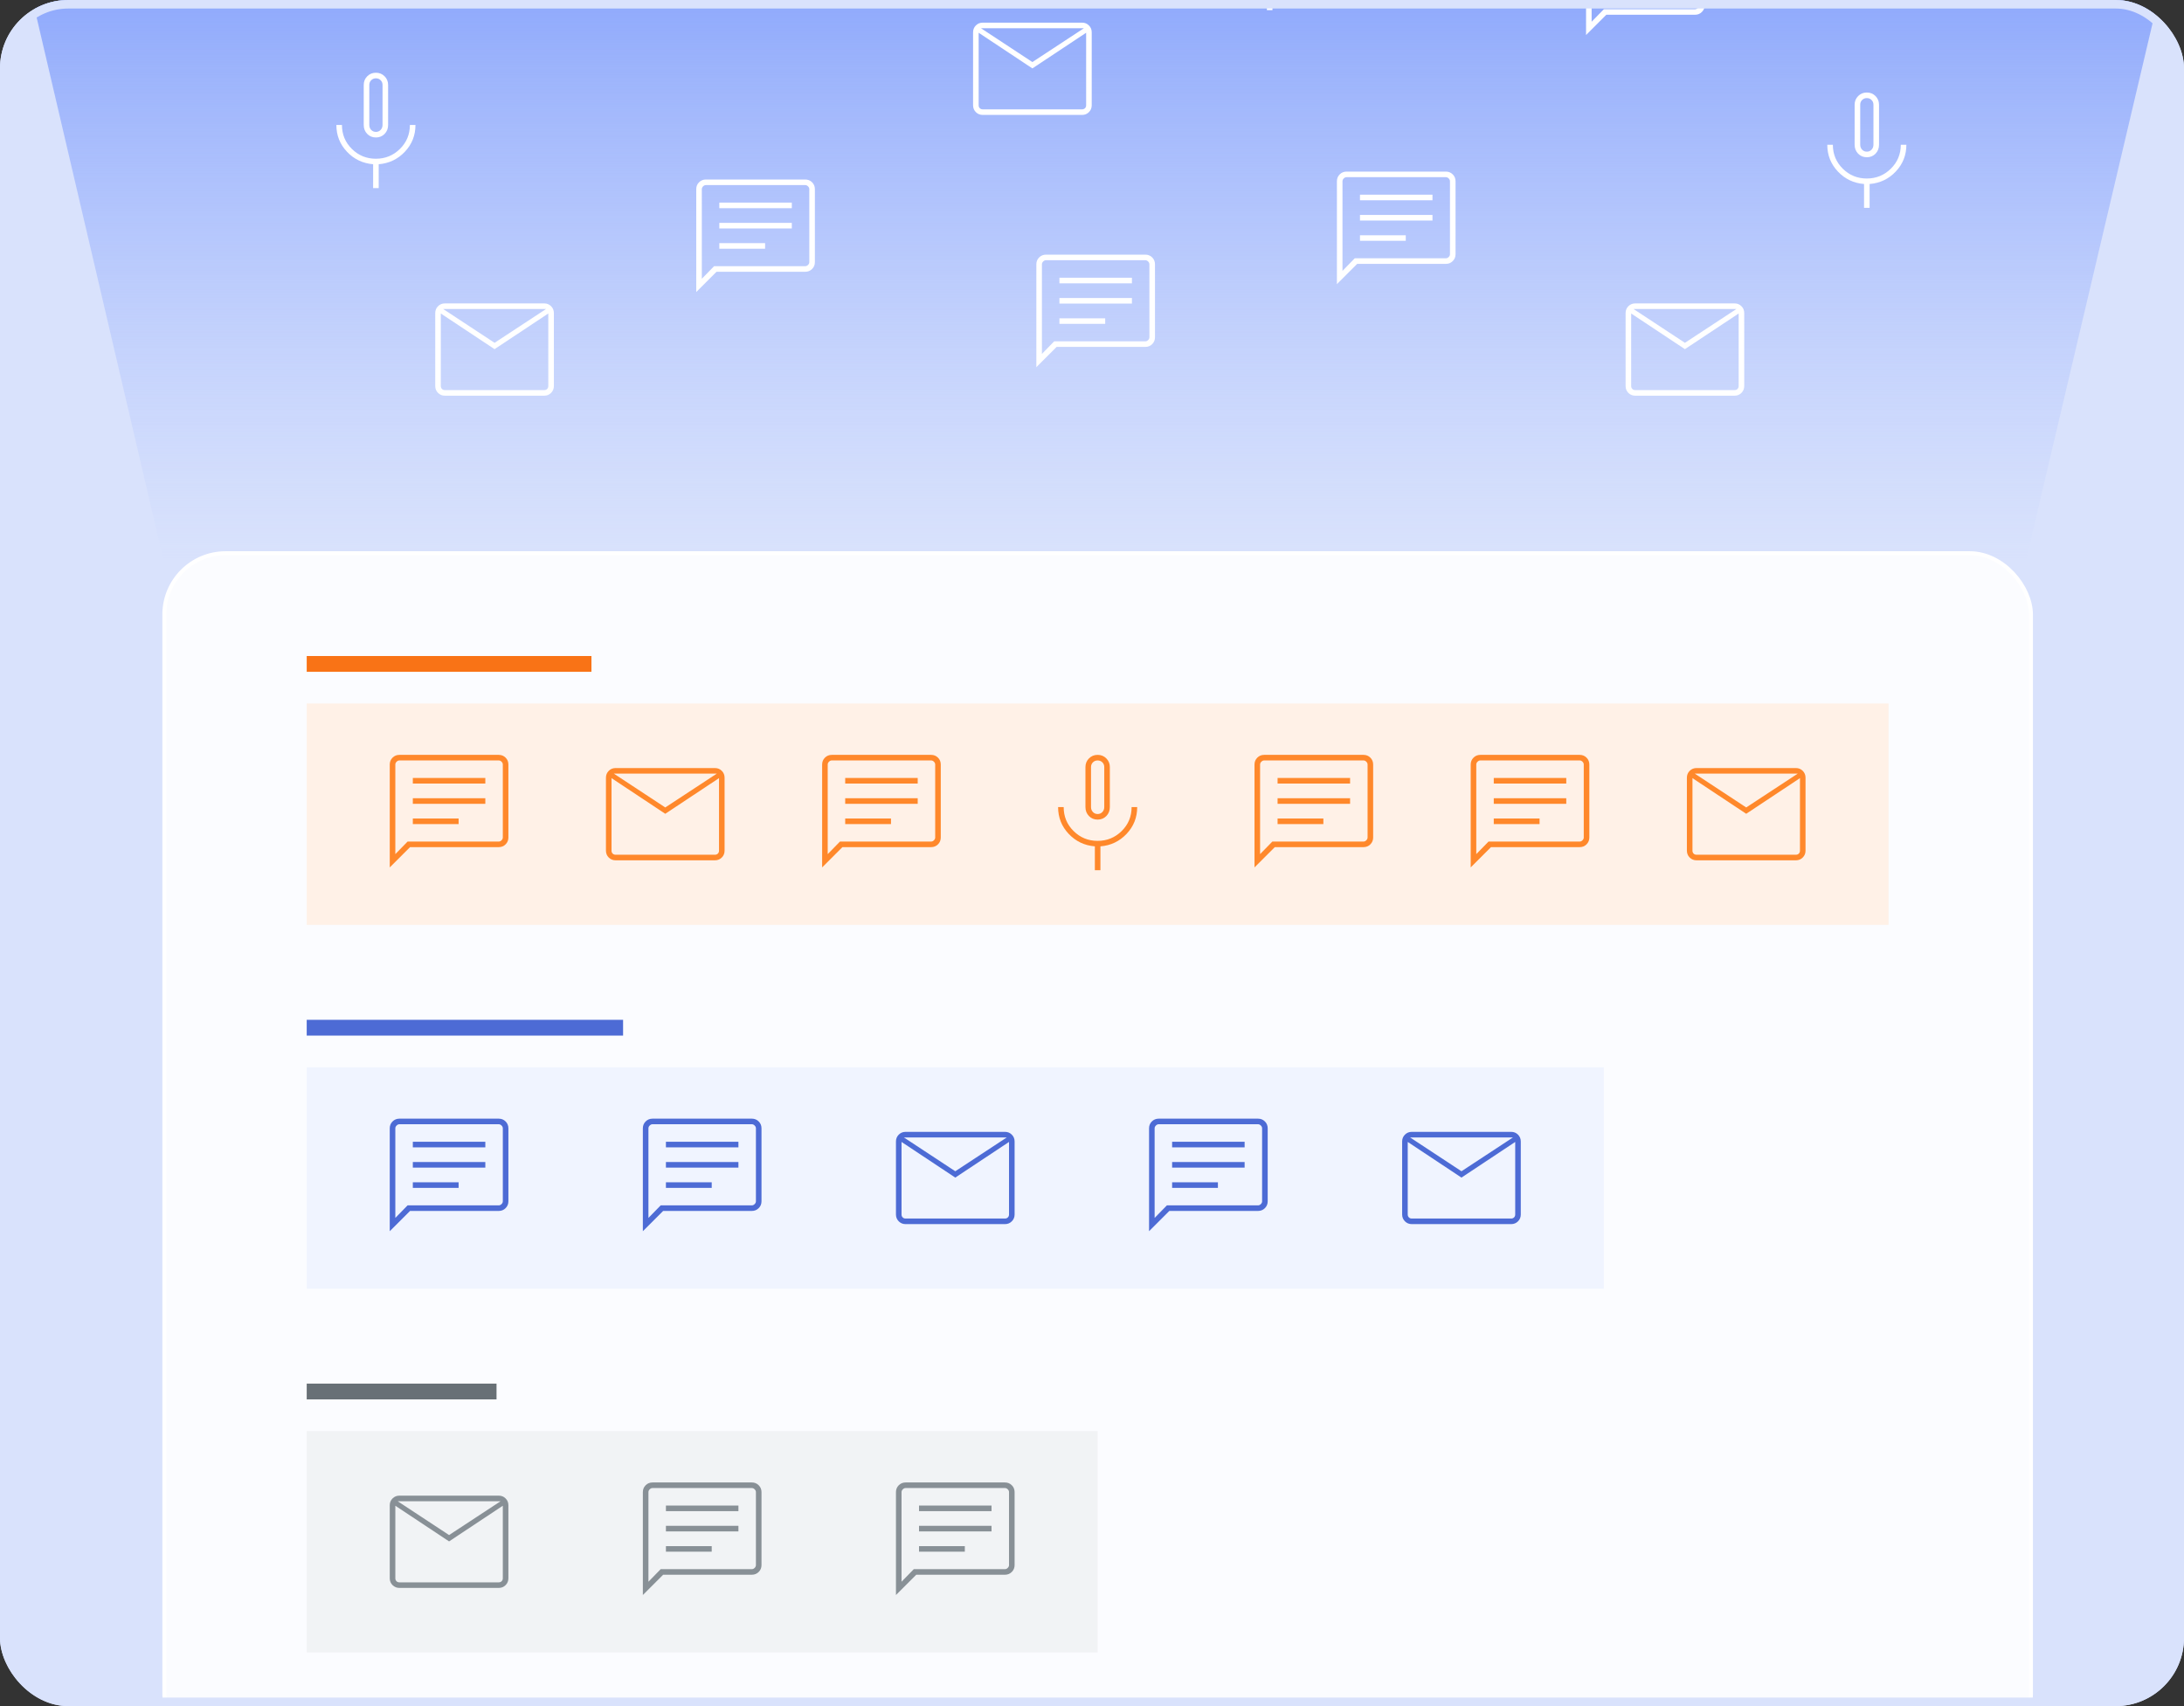
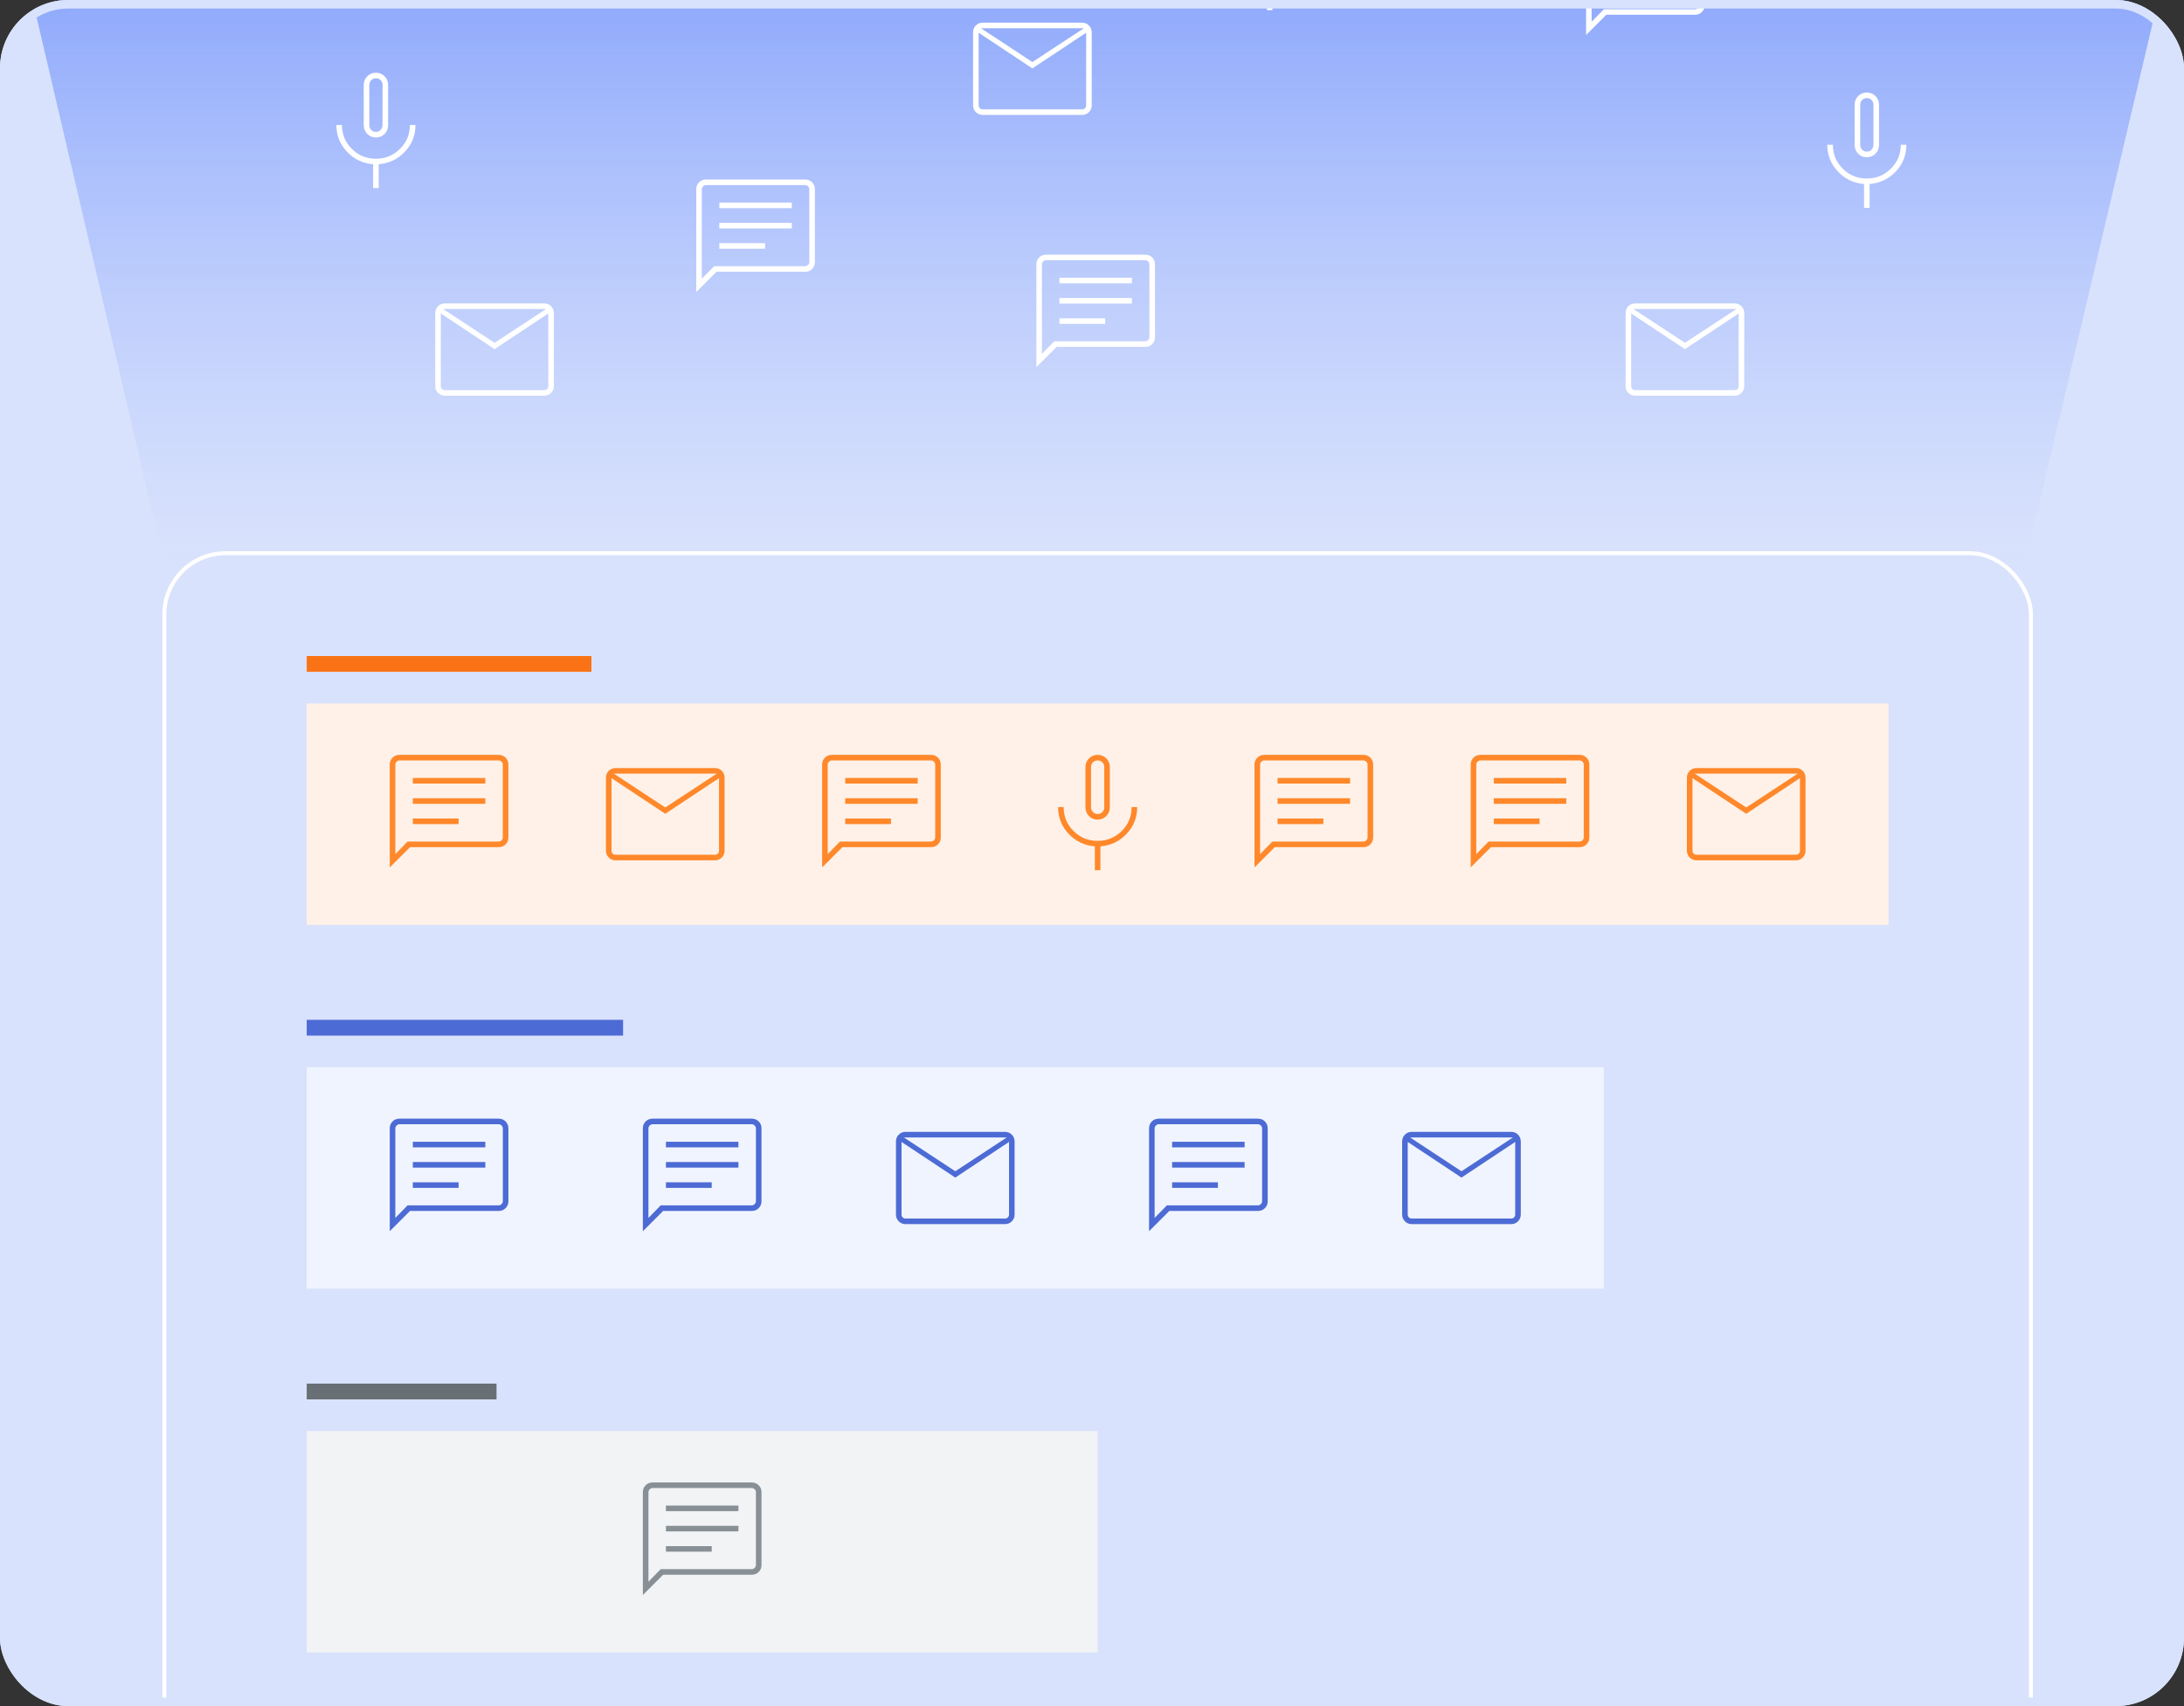
<svg xmlns="http://www.w3.org/2000/svg" width="256" height="200" viewBox="0 0 256 200" fill="none">
  <rect x="0" y="0" width="256" height="200" fill="#333333" stroke="none" />
  <g clip-path="url(#clip0_5871_1107)">
    <rect width="256" height="200" rx="8" fill="#D9E2FC" />
    <path d="M-6 -42H262.86L235.974 72.034H20.654L-6 -42Z" fill="url(#paint0_linear_5871_1107)" />
    <path d="M84.315 29.158H89.683V28.504H84.315V29.158ZM84.315 26.781H92.814V26.127H84.315V26.781ZM84.315 24.404H92.814V23.75H84.315V24.404ZM81.611 34.236V22.172C81.611 21.856 81.72 21.588 81.939 21.37C82.157 21.152 82.424 21.043 82.74 21.043H94.389C94.705 21.043 94.973 21.152 95.191 21.37C95.409 21.588 95.518 21.856 95.518 22.172V30.73C95.518 31.047 95.409 31.314 95.191 31.532C94.973 31.75 94.705 31.859 94.389 31.859H83.989L81.611 34.236ZM83.702 31.205H94.389C94.508 31.205 94.617 31.156 94.716 31.057C94.815 30.958 94.864 30.849 94.864 30.73V22.172C94.864 22.053 94.815 21.944 94.716 21.845C94.617 21.746 94.508 21.697 94.389 21.697H82.74C82.622 21.697 82.513 21.746 82.414 21.845C82.315 21.944 82.265 22.053 82.265 22.172V32.679L83.702 31.205Z" fill="white" />
    <path d="M124.181 37.965H129.548V37.312H124.181V37.965ZM124.181 35.589H132.679V34.935H124.181V35.589ZM124.181 33.211H132.679V32.557H124.181V33.211ZM121.477 43.044V30.98C121.477 30.663 121.586 30.396 121.804 30.178C122.022 29.959 122.289 29.851 122.606 29.851H134.254C134.57 29.851 134.838 29.959 135.056 30.178C135.274 30.396 135.383 30.663 135.383 30.98V39.538C135.383 39.854 135.274 40.121 135.056 40.34C134.838 40.558 134.57 40.667 134.254 40.667H123.854L121.477 43.044ZM123.568 40.013H134.254C134.373 40.013 134.482 39.963 134.581 39.864C134.68 39.765 134.729 39.656 134.729 39.538V30.98C134.729 30.861 134.68 30.752 134.581 30.653C134.482 30.554 134.373 30.504 134.254 30.504H122.606C122.487 30.504 122.378 30.554 122.279 30.653C122.18 30.752 122.13 30.861 122.13 30.98V41.486L123.568 40.013Z" fill="white" />
    <path d="M188.615 -0.973H193.982V-1.626H188.615V-0.973ZM188.615 -3.35H197.113V-4.004H188.615V-3.35ZM188.615 -5.727H197.113V-6.381H188.615V-5.727ZM185.911 4.106V-7.959C185.911 -8.275 186.02 -8.543 186.238 -8.761C186.456 -8.979 186.723 -9.088 187.04 -9.088H198.688C199.005 -9.088 199.272 -8.979 199.49 -8.761C199.708 -8.543 199.817 -8.275 199.817 -7.959V0.599C199.817 0.916 199.708 1.183 199.49 1.401C199.272 1.619 199.005 1.728 198.688 1.728H188.288L185.911 4.106ZM188.002 1.075H198.688C198.807 1.075 198.916 1.025 199.015 0.926C199.114 0.827 199.163 0.718 199.163 0.599V-7.959C199.163 -8.078 199.114 -8.187 199.015 -8.286C198.916 -8.385 198.807 -8.434 198.688 -8.434H187.04C186.921 -8.434 186.812 -8.385 186.713 -8.286C186.614 -8.187 186.564 -8.078 186.564 -7.959V2.548L188.002 1.075Z" fill="white" />
-     <path d="M159.411 28.231H164.779V27.577H159.411V28.231ZM159.411 25.854H167.91V25.2H159.411V25.854ZM159.411 23.477H167.91V22.823H159.411V23.477ZM156.707 33.309V21.245C156.707 20.929 156.816 20.661 157.034 20.443C157.252 20.225 157.52 20.116 157.836 20.116H169.484C169.801 20.116 170.068 20.225 170.286 20.443C170.505 20.661 170.614 20.929 170.614 21.245V29.803C170.614 30.119 170.505 30.387 170.286 30.605C170.068 30.823 169.801 30.932 169.484 30.932H159.084L156.707 33.309ZM158.798 30.278H169.484C169.603 30.278 169.712 30.229 169.811 30.13C169.91 30.031 169.96 29.922 169.96 29.803V21.245C169.96 21.126 169.91 21.017 169.811 20.918C169.712 20.819 169.603 20.77 169.484 20.77H157.836C157.717 20.77 157.608 20.819 157.509 20.918C157.41 21.017 157.361 21.126 157.361 21.245V31.752L158.798 30.278Z" fill="white" />
    <path d="M115.189 13.472C114.873 13.472 114.605 13.363 114.387 13.144C114.169 12.926 114.06 12.659 114.06 12.342V3.785C114.06 3.468 114.169 3.201 114.387 2.983C114.605 2.764 114.873 2.655 115.189 2.655H126.837C127.154 2.655 127.421 2.764 127.639 2.983C127.858 3.201 127.967 3.468 127.967 3.785V12.342C127.967 12.659 127.858 12.926 127.639 13.144C127.421 13.363 127.154 13.472 126.837 13.472H115.189ZM121.013 8.018L114.714 3.839V12.342C114.714 12.481 114.758 12.595 114.848 12.684C114.937 12.773 115.051 12.818 115.189 12.818H126.837C126.976 12.818 127.09 12.773 127.179 12.684C127.268 12.595 127.313 12.481 127.313 12.342V3.839L121.013 8.018ZM121.013 7.275L127.053 3.309H114.986L121.013 7.275ZM114.714 3.839V3.309V12.342C114.714 12.481 114.758 12.595 114.848 12.684C114.937 12.773 115.051 12.818 115.189 12.818H114.714V3.839Z" fill="white" />
    <path d="M52.146 46.384C51.829 46.384 51.562 46.275 51.344 46.057C51.126 45.839 51.017 45.571 51.017 45.255V36.697C51.017 36.38 51.126 36.113 51.344 35.895C51.562 35.677 51.829 35.568 52.146 35.568H63.794C64.111 35.568 64.378 35.677 64.596 35.895C64.814 36.113 64.923 36.38 64.923 36.697V45.255C64.923 45.571 64.814 45.839 64.596 46.057C64.378 46.275 64.111 46.384 63.794 46.384H52.146ZM57.97 40.93L51.67 36.751V45.255C51.67 45.393 51.715 45.507 51.804 45.596C51.893 45.685 52.007 45.73 52.146 45.73H63.794C63.933 45.73 64.047 45.685 64.136 45.596C64.225 45.507 64.269 45.393 64.269 45.255V36.751L57.97 40.93ZM57.97 40.187L64.01 36.221H51.943L57.97 40.187ZM51.67 36.751V36.221V45.255C51.67 45.393 51.715 45.507 51.804 45.596C51.893 45.685 52.007 45.73 52.146 45.73H51.67V36.751Z" fill="white" />
    <path d="M191.675 46.384C191.359 46.384 191.091 46.275 190.873 46.057C190.655 45.839 190.546 45.571 190.546 45.255V36.697C190.546 36.38 190.655 36.113 190.873 35.895C191.091 35.677 191.359 35.568 191.675 35.568H203.323C203.64 35.568 203.907 35.677 204.125 35.895C204.343 36.113 204.452 36.38 204.452 36.697V45.255C204.452 45.571 204.343 45.839 204.125 46.057C203.907 46.275 203.64 46.384 203.323 46.384H191.675ZM197.499 40.93L191.2 36.751V45.255C191.2 45.393 191.244 45.507 191.333 45.596C191.422 45.685 191.536 45.73 191.675 45.73H203.323C203.462 45.73 203.576 45.685 203.665 45.596C203.754 45.507 203.799 45.393 203.799 45.255V36.751L197.499 40.93ZM197.499 40.187L203.539 36.221H191.472L197.499 40.187ZM191.2 36.751V36.221V45.255C191.2 45.393 191.244 45.507 191.333 45.596C191.422 45.685 191.536 45.73 191.675 45.73H191.2V36.751Z" fill="white" />
    <path d="M148.826 -4.745C148.415 -4.745 148.074 -4.885 147.803 -5.167C147.532 -5.448 147.397 -5.795 147.397 -6.208V-10.906C147.397 -11.304 147.534 -11.641 147.809 -11.918C148.083 -12.194 148.422 -12.333 148.826 -12.333C149.229 -12.333 149.568 -12.194 149.843 -11.918C150.118 -11.641 150.256 -11.304 150.256 -10.906V-6.208C150.256 -5.795 150.12 -5.448 149.85 -5.167C149.579 -4.885 149.238 -4.745 148.826 -4.745ZM148.5 1.187V-1.608C147.285 -1.706 146.264 -2.194 145.434 -3.071C144.605 -3.947 144.191 -4.993 144.191 -6.208H144.845C144.845 -5.104 145.232 -4.168 146.008 -3.402C146.784 -2.635 147.722 -2.251 148.822 -2.251C149.923 -2.251 150.862 -2.635 151.641 -3.402C152.419 -4.168 152.808 -5.104 152.808 -6.208H153.462C153.462 -4.993 153.047 -3.947 152.218 -3.071C151.389 -2.194 150.368 -1.706 149.153 -1.608V1.187H148.5ZM148.826 -5.398C149.047 -5.398 149.232 -5.476 149.38 -5.631C149.528 -5.787 149.602 -5.98 149.602 -6.213V-10.906C149.602 -11.125 149.528 -11.309 149.379 -11.457C149.23 -11.605 149.046 -11.679 148.826 -11.679C148.607 -11.679 148.422 -11.605 148.274 -11.457C148.125 -11.309 148.051 -11.125 148.051 -10.906V-6.208C148.051 -5.979 148.125 -5.787 148.273 -5.631C148.421 -5.476 148.606 -5.398 148.826 -5.398Z" fill="white" />
    <path d="M218.823 18.433C218.411 18.433 218.07 18.292 217.799 18.011C217.529 17.73 217.393 17.382 217.393 16.969V12.271C217.393 11.874 217.531 11.537 217.805 11.26C218.079 10.983 218.418 10.845 218.822 10.845C219.225 10.845 219.564 10.983 219.839 11.26C220.114 11.537 220.252 11.874 220.252 12.271V16.969C220.252 17.382 220.116 17.73 219.846 18.011C219.575 18.292 219.234 18.433 218.823 18.433ZM218.496 24.365V21.57C217.281 21.471 216.26 20.984 215.43 20.107C214.602 19.23 214.187 18.184 214.187 16.969H214.841C214.841 18.073 215.229 19.009 216.004 19.776C216.78 20.543 217.718 20.926 218.818 20.926C219.919 20.926 220.858 20.543 221.637 19.776C222.415 19.009 222.804 18.073 222.804 16.969H223.458C223.458 18.184 223.044 19.23 222.215 20.107C221.385 20.984 220.364 21.471 219.149 21.57V24.365H218.496ZM218.823 17.779C219.043 17.779 219.228 17.702 219.376 17.546C219.524 17.391 219.598 17.197 219.598 16.965V12.271C219.598 12.052 219.524 11.869 219.375 11.721C219.227 11.573 219.042 11.499 218.823 11.499C218.603 11.499 218.419 11.573 218.27 11.721C218.121 11.869 218.047 12.052 218.047 12.271V16.969C218.047 17.199 218.121 17.391 218.269 17.546C218.417 17.702 218.602 17.779 218.823 17.779Z" fill="white" />
    <path d="M44.064 16.115C43.652 16.115 43.311 15.975 43.04 15.693C42.77 15.412 42.635 15.065 42.635 14.651V9.953C42.635 9.556 42.772 9.219 43.046 8.942C43.321 8.666 43.66 8.527 44.063 8.527C44.466 8.527 44.806 8.666 45.081 8.942C45.356 9.219 45.493 9.556 45.493 9.953V14.651C45.493 15.065 45.358 15.412 45.087 15.693C44.816 15.975 44.475 16.115 44.064 16.115ZM43.737 22.047V19.252C42.523 19.153 41.501 18.666 40.672 17.789C39.843 16.913 39.428 15.867 39.428 14.651H40.082C40.082 15.756 40.47 16.691 41.245 17.458C42.021 18.225 42.959 18.608 44.06 18.608C45.16 18.608 46.1 18.225 46.878 17.458C47.656 16.691 48.045 15.756 48.045 14.651H48.699C48.699 15.867 48.285 16.913 47.456 17.789C46.627 18.666 45.605 19.153 44.391 19.252V22.047H43.737ZM44.064 15.462C44.285 15.462 44.469 15.384 44.617 15.229C44.765 15.073 44.839 14.88 44.839 14.647V9.953C44.839 9.735 44.765 9.551 44.616 9.403C44.468 9.255 44.283 9.181 44.064 9.181C43.844 9.181 43.66 9.255 43.511 9.403C43.363 9.551 43.288 9.735 43.288 9.953V14.651C43.288 14.881 43.362 15.073 43.51 15.229C43.658 15.384 43.843 15.462 44.064 15.462Z" fill="white" />
-     <rect x="19.264" y="64.849" width="218.796" height="140.92" rx="7.185" fill="white" fill-opacity="0.9" />
    <rect x="19.264" y="64.849" width="218.796" height="140.92" rx="7.185" stroke="white" stroke-width="0.464" />
    <rect x="35.951" y="76.901" width="33.376" height="1.854" fill="#F97316" />
    <rect width="185.421" height="25.959" transform="translate(35.951 82.463)" fill="#FFF1E7" />
    <path d="M48.39 96.605H53.757V95.951H48.39V96.605ZM48.39 94.228H56.888V93.574H48.39V94.228ZM48.39 91.85H56.888V91.196H48.39V91.85ZM45.685 101.683V89.619C45.685 89.302 45.795 89.035 46.013 88.817C46.231 88.599 46.498 88.49 46.815 88.49H58.463C58.779 88.49 59.047 88.599 59.265 88.817C59.483 89.035 59.592 89.302 59.592 89.619V98.177C59.592 98.493 59.483 98.76 59.265 98.978C59.047 99.197 58.779 99.306 58.463 99.306H48.063L45.685 101.683ZM47.776 98.652H58.463C58.582 98.652 58.691 98.602 58.79 98.503C58.889 98.404 58.938 98.295 58.938 98.177V89.619C58.938 89.5 58.889 89.391 58.79 89.292C58.691 89.193 58.582 89.143 58.463 89.143H46.815C46.696 89.143 46.587 89.193 46.488 89.292C46.389 89.391 46.339 89.5 46.339 89.619V100.125L47.776 98.652Z" fill="#FF882B" />
    <path d="M72.156 100.851C71.84 100.851 71.572 100.742 71.354 100.524C71.136 100.306 71.027 100.038 71.027 99.722V91.164C71.027 90.847 71.136 90.58 71.354 90.362C71.572 90.144 71.84 90.035 72.156 90.035H83.804C84.121 90.035 84.388 90.144 84.606 90.362C84.824 90.58 84.933 90.847 84.933 91.164V99.722C84.933 100.038 84.824 100.306 84.606 100.524C84.388 100.742 84.121 100.851 83.804 100.851H72.156ZM77.98 95.397L71.681 91.218V99.722C71.681 99.861 71.725 99.974 71.814 100.064C71.903 100.153 72.017 100.197 72.156 100.197H83.804C83.943 100.197 84.057 100.153 84.146 100.064C84.235 99.974 84.28 99.861 84.28 99.722V91.218L77.98 95.397ZM77.98 94.654L84.02 90.689H71.953L77.98 94.654ZM71.681 91.218V90.689V99.722C71.681 99.861 71.725 99.974 71.814 100.064C71.903 100.153 72.017 100.197 72.156 100.197H71.681V91.218Z" fill="#FF882B" />
    <path d="M99.071 96.605H104.439V95.951H99.071V96.605ZM99.071 94.228H107.57V93.574H99.071V94.228ZM99.071 91.85H107.57V91.196H99.071V91.85ZM96.367 101.683V89.619C96.367 89.302 96.476 89.035 96.694 88.817C96.912 88.599 97.18 88.49 97.496 88.49H109.145C109.461 88.49 109.728 88.599 109.947 88.817C110.165 89.035 110.274 89.302 110.274 89.619V98.177C110.274 98.493 110.165 98.76 109.947 98.978C109.728 99.197 109.461 99.306 109.145 99.306H98.744L96.367 101.683ZM98.458 98.652H109.145C109.263 98.652 109.372 98.602 109.471 98.503C109.57 98.404 109.62 98.295 109.62 98.177V89.619C109.62 89.5 109.57 89.391 109.471 89.292C109.372 89.193 109.263 89.143 109.145 89.143H97.496C97.377 89.143 97.269 89.193 97.169 89.292C97.07 89.391 97.021 89.5 97.021 89.619V100.125L98.458 98.652Z" fill="#FF882B" />
    <path d="M128.661 96.078C128.25 96.078 127.909 95.937 127.638 95.656C127.367 95.374 127.232 95.027 127.232 94.614V89.916C127.232 89.519 127.369 89.181 127.644 88.905C127.918 88.628 128.257 88.49 128.661 88.49C129.064 88.49 129.403 88.628 129.678 88.905C129.953 89.181 130.091 89.519 130.091 89.916V94.614C130.091 95.027 129.955 95.374 129.685 95.656C129.414 95.937 129.073 96.078 128.661 96.078ZM128.335 102.01V99.214C127.12 99.116 126.098 98.628 125.269 97.752C124.44 96.875 124.026 95.829 124.026 94.614H124.68C124.68 95.718 125.067 96.654 125.843 97.421C126.619 98.187 127.557 98.571 128.657 98.571C129.758 98.571 130.697 98.187 131.476 97.421C132.254 96.654 132.643 95.718 132.643 94.614H133.297C133.297 95.829 132.882 96.875 132.053 97.752C131.224 98.628 130.203 99.116 128.988 99.214V102.01H128.335ZM128.661 95.424C128.882 95.424 129.067 95.346 129.215 95.191C129.363 95.036 129.437 94.842 129.437 94.61V89.916C129.437 89.697 129.363 89.513 129.214 89.365C129.065 89.217 128.881 89.143 128.661 89.143C128.442 89.143 128.257 89.217 128.109 89.365C127.96 89.513 127.886 89.697 127.886 89.916V94.614C127.886 94.843 127.96 95.036 128.108 95.191C128.256 95.346 128.441 95.424 128.661 95.424Z" fill="#FF882B" />
    <path d="M149.753 96.605H155.121V95.951H149.753V96.605ZM149.753 94.228H158.252V93.574H149.753V94.228ZM149.753 91.85H158.252V91.196H149.753V91.85ZM147.049 101.683V89.619C147.049 89.302 147.158 89.035 147.377 88.817C147.595 88.599 147.862 88.49 148.178 88.49H159.827C160.143 88.49 160.411 88.599 160.629 88.817C160.847 89.035 160.956 89.302 160.956 89.619V98.177C160.956 98.493 160.847 98.76 160.629 98.978C160.411 99.197 160.143 99.306 159.827 99.306H149.427L147.049 101.683ZM149.14 98.652H159.827C159.946 98.652 160.055 98.602 160.154 98.503C160.253 98.404 160.302 98.295 160.302 98.177V89.619C160.302 89.5 160.253 89.391 160.154 89.292C160.055 89.193 159.946 89.143 159.827 89.143H148.178C148.06 89.143 147.951 89.193 147.852 89.292C147.753 89.391 147.703 89.5 147.703 89.619V100.125L149.14 98.652Z" fill="#FF882B" />
    <path d="M175.094 96.605H180.461V95.951H175.094V96.605ZM175.094 94.228H183.592V93.574H175.094V94.228ZM175.094 91.85H183.592V91.196H175.094V91.85ZM172.39 101.683V89.619C172.39 89.302 172.499 89.035 172.717 88.817C172.935 88.599 173.202 88.49 173.519 88.49H185.167C185.484 88.49 185.751 88.599 185.969 88.817C186.187 89.035 186.296 89.302 186.296 89.619V98.177C186.296 98.493 186.187 98.76 185.969 98.978C185.751 99.197 185.484 99.306 185.167 99.306H174.767L172.39 101.683ZM174.481 98.652H185.167C185.286 98.652 185.395 98.602 185.494 98.503C185.593 98.404 185.642 98.295 185.642 98.177V89.619C185.642 89.5 185.593 89.391 185.494 89.292C185.395 89.193 185.286 89.143 185.167 89.143H173.519C173.4 89.143 173.291 89.193 173.192 89.292C173.093 89.391 173.043 89.5 173.043 89.619V100.125L174.481 98.652Z" fill="#FF882B" />
    <path d="M198.86 100.851C198.544 100.851 198.276 100.742 198.058 100.524C197.84 100.306 197.731 100.038 197.731 99.722V91.164C197.731 90.847 197.84 90.58 198.058 90.362C198.276 90.144 198.544 90.035 198.86 90.035H210.508C210.825 90.035 211.092 90.144 211.31 90.362C211.528 90.58 211.637 90.847 211.637 91.164V99.722C211.637 100.038 211.528 100.306 211.31 100.524C211.092 100.742 210.825 100.851 210.508 100.851H198.86ZM204.684 95.397L198.385 91.218V99.722C198.385 99.861 198.429 99.974 198.518 100.064C198.608 100.153 198.721 100.197 198.86 100.197H210.508C210.647 100.197 210.761 100.153 210.85 100.064C210.939 99.974 210.984 99.861 210.984 99.722V91.218L204.684 95.397ZM204.684 94.654L210.724 90.689H198.657L204.684 94.654ZM198.385 91.218V90.689V99.722C198.385 99.861 198.429 99.974 198.518 100.064C198.608 100.153 198.721 100.197 198.86 100.197H198.385V91.218Z" fill="#FF882B" />
    <rect x="35.951" y="119.548" width="37.084" height="1.854" fill="#4D6BD5" />
    <rect width="152.045" height="25.959" transform="translate(35.951 125.11)" fill="#F0F4FF" />
    <path d="M48.39 139.251H53.757V138.598H48.39V139.251ZM48.39 136.874H56.888V136.221H48.39V136.874ZM48.39 134.497H56.888V133.843H48.39V134.497ZM45.685 144.33V132.265C45.685 131.949 45.795 131.682 46.013 131.464C46.231 131.245 46.498 131.136 46.815 131.136H58.463C58.779 131.136 59.047 131.245 59.265 131.464C59.483 131.682 59.592 131.949 59.592 132.265V140.823C59.592 141.14 59.483 141.407 59.265 141.625C59.047 141.843 58.779 141.953 58.463 141.953H48.063L45.685 144.33ZM47.776 141.299H58.463C58.582 141.299 58.691 141.249 58.79 141.15C58.889 141.051 58.938 140.942 58.938 140.823V132.265C58.938 132.147 58.889 132.038 58.79 131.939C58.691 131.84 58.582 131.79 58.463 131.79H46.815C46.696 131.79 46.587 131.84 46.488 131.939C46.389 132.038 46.339 132.147 46.339 132.265V142.772L47.776 141.299Z" fill="#4D6BD5" />
    <path d="M78.057 139.251H83.425V138.598H78.057V139.251ZM78.057 136.874H86.555V136.221H78.057V136.874ZM78.057 134.497H86.555V133.843H78.057V134.497ZM75.353 144.33V132.265C75.353 131.949 75.462 131.682 75.68 131.464C75.898 131.245 76.166 131.136 76.482 131.136H88.13C88.447 131.136 88.714 131.245 88.932 131.464C89.15 131.682 89.26 131.949 89.26 132.265V140.823C89.26 141.14 89.15 141.407 88.932 141.625C88.714 141.843 88.447 141.953 88.13 141.953H77.73L75.353 144.33ZM77.444 141.299H88.13C88.249 141.299 88.358 141.249 88.457 141.15C88.556 141.051 88.606 140.942 88.606 140.823V132.265C88.606 132.147 88.556 132.038 88.457 131.939C88.358 131.84 88.249 131.79 88.13 131.79H76.482C76.363 131.79 76.254 131.84 76.155 131.939C76.056 132.038 76.007 132.147 76.007 132.265V142.772L77.444 141.299Z" fill="#4D6BD5" />
    <path d="M106.15 143.498C105.834 143.498 105.566 143.389 105.348 143.171C105.13 142.952 105.021 142.685 105.021 142.369V133.811C105.021 133.494 105.13 133.227 105.348 133.009C105.566 132.791 105.834 132.682 106.15 132.682H117.798C118.115 132.682 118.382 132.791 118.6 133.009C118.818 133.227 118.928 133.494 118.928 133.811V142.369C118.928 142.685 118.818 142.952 118.6 143.171C118.382 143.389 118.115 143.498 117.798 143.498H106.15ZM111.974 138.044L105.675 133.865V142.369C105.675 142.507 105.719 142.621 105.808 142.71C105.898 142.799 106.011 142.844 106.15 142.844H117.798C117.937 142.844 118.051 142.799 118.14 142.71C118.229 142.621 118.274 142.507 118.274 142.369V133.865L111.974 138.044ZM111.974 137.301L118.014 133.335H105.947L111.974 137.301ZM105.675 133.865V133.335V142.369C105.675 142.507 105.719 142.621 105.808 142.71C105.898 142.799 106.011 142.844 106.15 142.844H105.675V133.865Z" fill="#4D6BD5" />
    <path d="M137.392 139.251H142.759V138.598H137.392V139.251ZM137.392 136.874H145.89V136.221H137.392V136.874ZM137.392 134.497H145.89V133.843H137.392V134.497ZM134.688 144.33V132.265C134.688 131.949 134.797 131.682 135.015 131.464C135.233 131.245 135.5 131.136 135.817 131.136H147.465C147.781 131.136 148.049 131.245 148.267 131.464C148.485 131.682 148.594 131.949 148.594 132.265V140.823C148.594 141.14 148.485 141.407 148.267 141.625C148.049 141.843 147.781 141.953 147.465 141.953H137.065L134.688 144.33ZM136.779 141.299H147.465C147.584 141.299 147.693 141.249 147.792 141.15C147.891 141.051 147.94 140.942 147.94 140.823V132.265C147.94 132.147 147.891 132.038 147.792 131.939C147.693 131.84 147.584 131.79 147.465 131.79H135.817C135.698 131.79 135.589 131.84 135.49 131.939C135.391 132.038 135.341 132.147 135.341 132.265V142.772L136.779 141.299Z" fill="#4D6BD5" />
    <path d="M165.484 143.498C165.167 143.498 164.9 143.389 164.682 143.171C164.464 142.952 164.354 142.685 164.354 142.369V133.811C164.354 133.494 164.464 133.227 164.682 133.009C164.9 132.791 165.167 132.682 165.484 132.682H177.132C177.448 132.682 177.716 132.791 177.934 133.009C178.152 133.227 178.261 133.494 178.261 133.811V142.369C178.261 142.685 178.152 142.952 177.934 143.171C177.716 143.389 177.448 143.498 177.132 143.498H165.484ZM171.308 138.044L165.008 133.865V142.369C165.008 142.507 165.053 142.621 165.142 142.71C165.231 142.799 165.345 142.844 165.484 142.844H177.132C177.271 142.844 177.384 142.799 177.474 142.71C177.563 142.621 177.607 142.507 177.607 142.369V133.865L171.308 138.044ZM171.308 137.301L177.348 133.335H165.281L171.308 137.301ZM165.008 133.865V133.335V142.369C165.008 142.507 165.053 142.621 165.142 142.71C165.231 142.799 165.345 142.844 165.484 142.844H165.008V133.865Z" fill="#4D6BD5" />
    <rect x="35.951" y="162.194" width="22.25" height="1.854" fill="#687076" />
    <rect width="92.71" height="25.959" transform="translate(35.951 167.757)" fill="#F1F3F5" />
-     <path d="M46.815 186.144C46.498 186.144 46.231 186.035 46.013 185.817C45.795 185.599 45.685 185.332 45.685 185.015V176.457C45.685 176.141 45.795 175.873 46.013 175.655C46.231 175.437 46.498 175.328 46.815 175.328H58.463C58.779 175.328 59.047 175.437 59.265 175.655C59.483 175.873 59.592 176.141 59.592 176.457V185.015C59.592 185.332 59.483 185.599 59.265 185.817C59.047 186.035 58.779 186.144 58.463 186.144H46.815ZM52.639 180.691L46.339 176.512V185.015C46.339 185.154 46.384 185.268 46.473 185.357C46.562 185.446 46.676 185.491 46.815 185.491H58.463C58.602 185.491 58.715 185.446 58.805 185.357C58.894 185.268 58.938 185.154 58.938 185.015V176.512L52.639 180.691ZM52.639 179.948L58.679 175.982H46.612L52.639 179.948ZM46.339 176.512V175.982V185.015C46.339 185.154 46.384 185.268 46.473 185.357C46.562 185.446 46.676 185.491 46.815 185.491H46.339V176.512Z" fill="#889096" />
    <path d="M78.057 181.898H83.425V181.245H78.057V181.898ZM78.057 179.521H86.555V178.867H78.057V179.521ZM78.057 177.144H86.555V176.49H78.057V177.144ZM75.353 186.977V174.912C75.353 174.596 75.462 174.328 75.68 174.11C75.898 173.892 76.166 173.783 76.482 173.783H88.13C88.447 173.783 88.714 173.892 88.932 174.11C89.15 174.328 89.26 174.596 89.26 174.912V183.47C89.26 183.787 89.15 184.054 88.932 184.272C88.714 184.49 88.447 184.599 88.13 184.599H77.73L75.353 186.977ZM77.444 183.945H88.13C88.249 183.945 88.358 183.896 88.457 183.797C88.556 183.698 88.606 183.589 88.606 183.47V174.912C88.606 174.793 88.556 174.684 88.457 174.585C88.358 174.486 88.249 174.437 88.13 174.437H76.482C76.363 174.437 76.254 174.486 76.155 174.585C76.056 174.684 76.007 174.793 76.007 174.912V185.419L77.444 183.945Z" fill="#889096" />
-     <path d="M107.725 181.898H113.093V181.245H107.725V181.898ZM107.725 179.521H116.223V178.867H107.725V179.521ZM107.725 177.144H116.223V176.49H107.725V177.144ZM105.021 186.977V174.912C105.021 174.596 105.13 174.328 105.348 174.11C105.566 173.892 105.834 173.783 106.15 173.783H117.798C118.115 173.783 118.382 173.892 118.6 174.11C118.818 174.328 118.928 174.596 118.928 174.912V183.47C118.928 183.787 118.818 184.054 118.6 184.272C118.382 184.49 118.115 184.599 117.798 184.599H107.398L105.021 186.977ZM107.112 183.945H117.798C117.917 183.945 118.026 183.896 118.125 183.797C118.224 183.698 118.274 183.589 118.274 183.47V174.912C118.274 174.793 118.224 174.684 118.125 174.585C118.026 174.486 117.917 174.437 117.798 174.437H106.15C106.031 174.437 105.922 174.486 105.823 174.585C105.724 174.684 105.675 174.793 105.675 174.912V185.419L107.112 183.945Z" fill="#889096" />
  </g>
  <rect x="0.5" y="0.5" width="255" height="199" rx="7.5" stroke="#D9E2FC" />
  <defs>
    <linearGradient id="paint0_linear_5871_1107" x1="128.43" y1="-8.5" x2="128.43" y2="65.544" gradientUnits="userSpaceOnUse">
      <stop stop-color="#829FFB" />
      <stop offset="1" stop-color="#A8BEFF" stop-opacity="0" />
    </linearGradient>
    <clipPath id="clip0_5871_1107">
      <rect width="256" height="200" rx="8" fill="white" />
    </clipPath>
  </defs>
</svg>